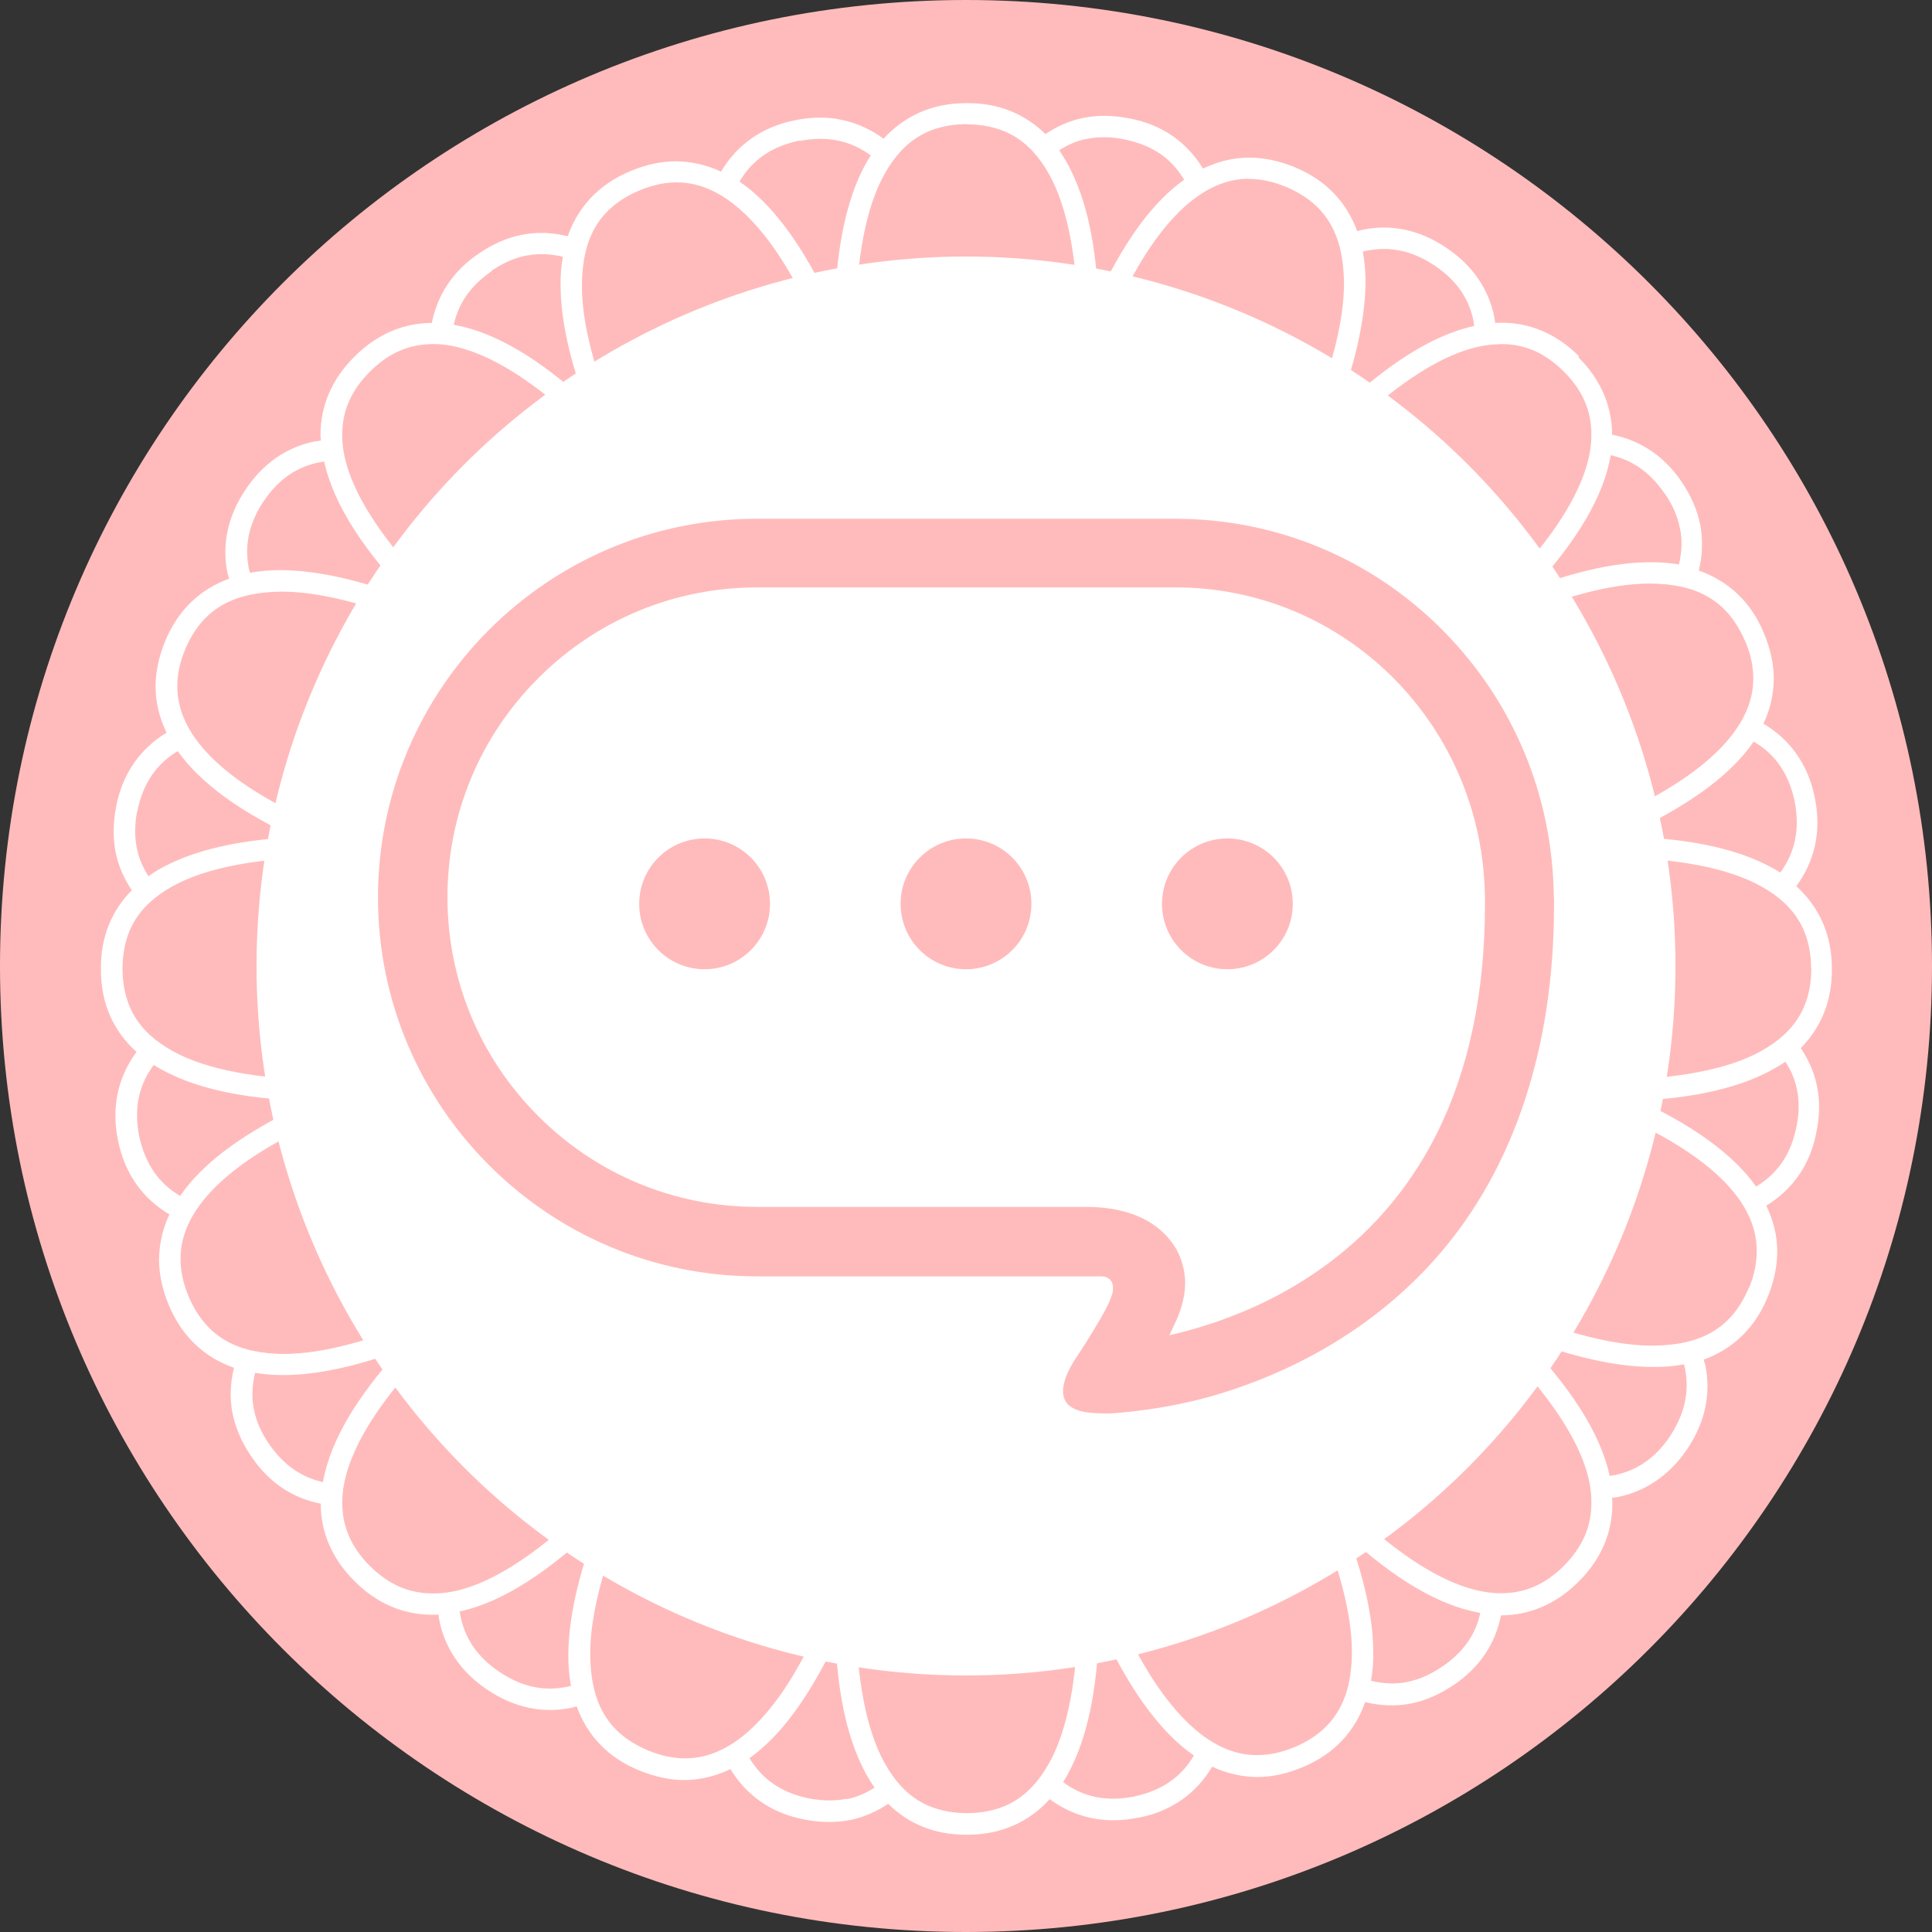
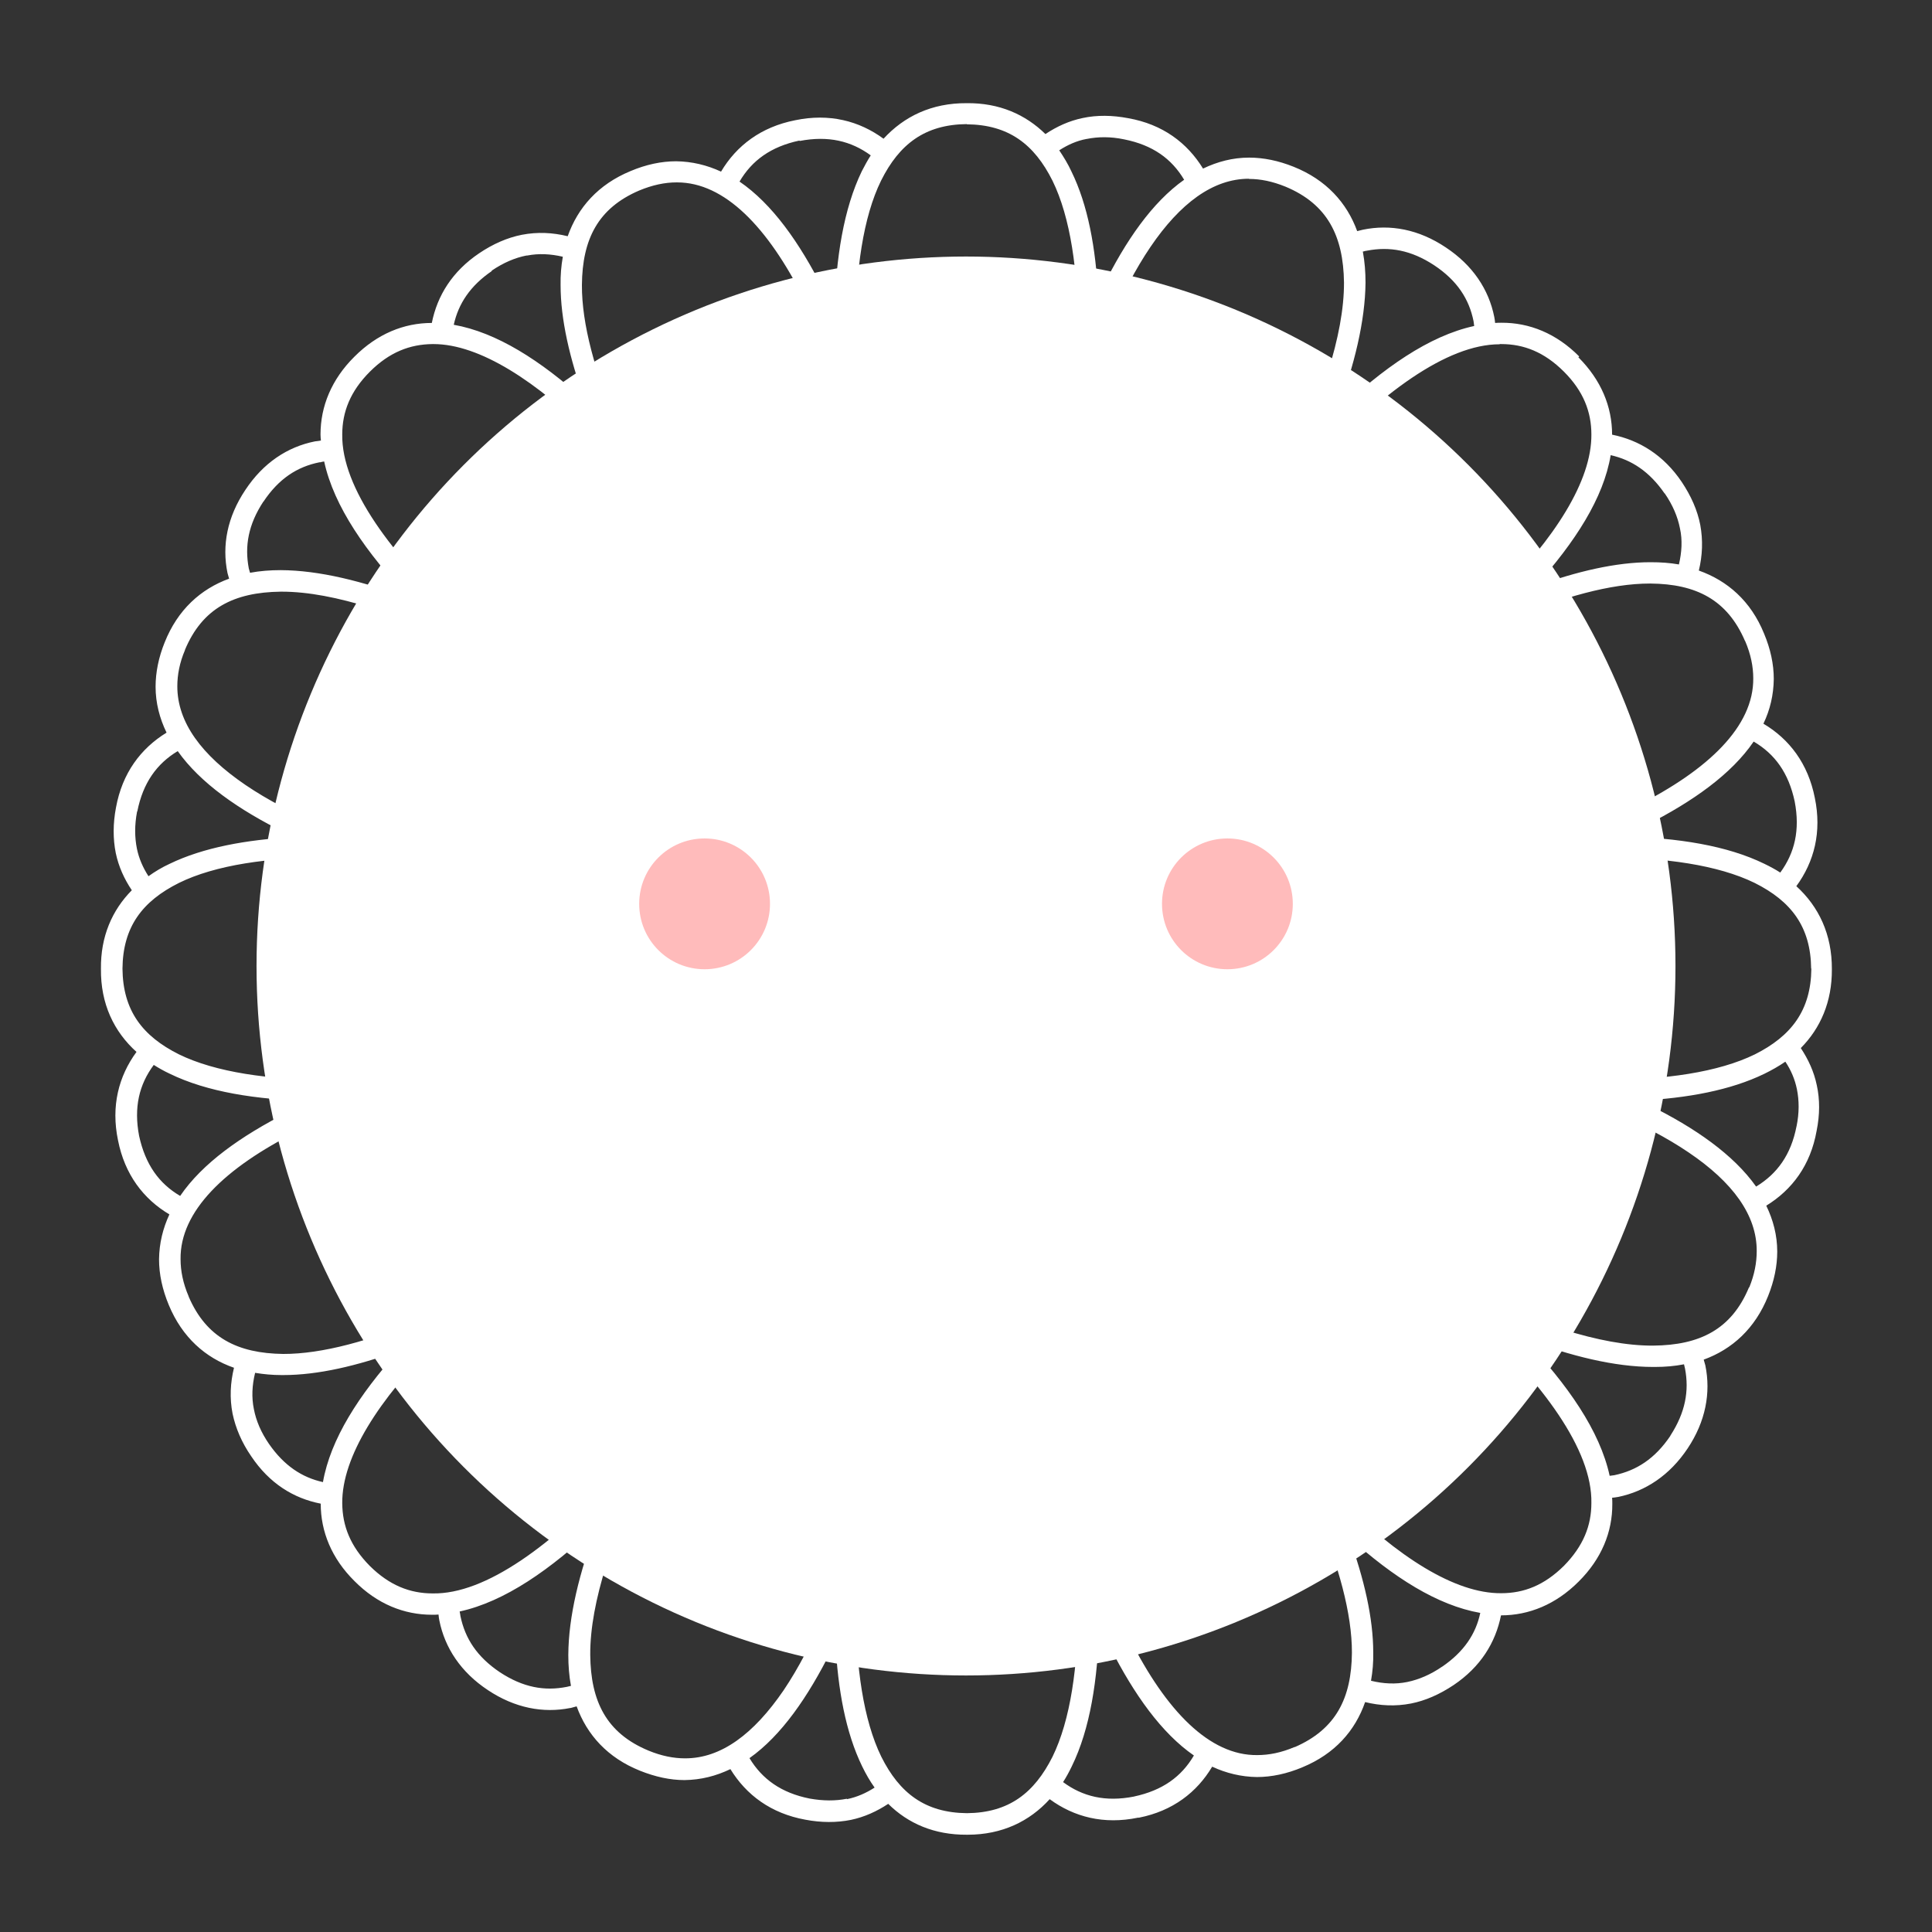
<svg xmlns="http://www.w3.org/2000/svg" id="_圖層_2" data-name="圖層 2" viewBox="0 0 95.12 95.12">
  <rect x="0" y="0" width="95.12" height="95.12" fill="#333333" stroke="none" />
  <defs>
    <style>
      .cls-1 {
        fill: #fbb;
      }

      .cls-1, .cls-2 {
        stroke-width: 0px;
      }

      .cls-2 {
        fill: #fff;
      }
    </style>
  </defs>
  <g id="CON03">
    <g>
      <g>
        <g>
-           <path class="cls-1" d="M95.12,47.56c0,26.27-21.29,47.56-47.56,47.56S0,73.83,0,47.56,21.29,0,47.56,0s47.56,21.3,47.56,47.56Z" />
          <path class="cls-2" d="M77.75,17.55c-1.12-1.13-2.45-1.67-3.84-1.66-.1,0-.2,0-.3.01-.01-.1-.02-.2-.04-.29-.27-1.36-1.06-2.55-2.39-3.43-1.33-.89-2.73-1.15-4.08-.87-.1.02-.19.05-.28.07-.51-1.4-1.53-2.53-3.13-3.17-.75-.3-1.48-.45-2.19-.45-.81,0-1.56.2-2.27.54-.78-1.27-1.99-2.18-3.68-2.48-.79-.15-1.54-.16-2.24-.01-.68.14-1.28.42-1.84.79-.98-.96-2.27-1.54-3.88-1.52-1.72-.01-3.08.65-4.09,1.75-1.2-.88-2.67-1.26-4.35-.91-1.68.33-2.89,1.25-3.65,2.53-.69-.32-1.43-.5-2.21-.51-.73,0-1.48.16-2.24.48-1.6.66-2.6,1.8-3.1,3.21-.74-.18-1.48-.22-2.26-.07-.71.14-1.42.45-2.1.91-1.32.89-2.06,2.08-2.33,3.43-1.38,0-2.69.54-3.81,1.66-1.13,1.12-1.67,2.45-1.67,3.83,0,.1.01.2.02.3-.1.02-.2.03-.29.04-1.36.27-2.55,1.06-3.43,2.39-.89,1.33-1.16,2.73-.88,4.09.02.1.06.19.08.28-1.4.51-2.53,1.53-3.17,3.13-.3.74-.45,1.48-.45,2.19,0,.8.2,1.56.54,2.26-1.27.78-2.18,1.99-2.49,3.69-.15.79-.15,1.54-.01,2.24.14.67.42,1.28.79,1.83-.97.98-1.54,2.28-1.52,3.87-.02,1.72.64,3.09,1.75,4.09-.88,1.2-1.26,2.67-.91,4.35.33,1.68,1.25,2.89,2.53,3.65-.32.69-.5,1.42-.51,2.21,0,.73.16,1.48.48,2.25.66,1.59,1.8,2.6,3.21,3.09-.18.74-.22,1.49-.07,2.26.15.71.45,1.42.92,2.1.89,1.33,2.08,2.07,3.42,2.33,0,1.38.54,2.7,1.66,3.81,1.12,1.13,2.44,1.66,3.82,1.66h.02c.1,0,.2,0,.3-.01.01.1.02.2.04.29.27,1.35,1.06,2.55,2.39,3.43,1.32.88,2.72,1.15,4.06.88h.02c.1-.02.19-.06.29-.08.51,1.4,1.52,2.53,3.12,3.17.75.3,1.48.46,2.19.46.81-.01,1.55-.2,2.26-.54.78,1.27,1.99,2.18,3.69,2.49.79.15,1.54.15,2.24.01.67-.14,1.28-.42,1.84-.79.98.97,2.27,1.53,3.87,1.52h.04c1.7,0,3.05-.66,4.04-1.75,1.2.88,2.67,1.26,4.35.91.02,0,.03,0,.05,0,1.66-.33,2.85-1.25,3.6-2.51.69.32,1.43.5,2.2.51.73,0,1.48-.16,2.24-.48,1.6-.66,2.6-1.8,3.09-3.21.74.18,1.49.22,2.26.07.71-.14,1.41-.45,2.1-.91,1.32-.89,2.06-2.08,2.33-3.43,1.38,0,2.7-.54,3.82-1.66,1.13-1.12,1.67-2.45,1.66-3.83,0-.1,0-.2-.01-.3.1-.01.19-.02.29-.04h.01c1.35-.28,2.54-1.07,3.42-2.39.88-1.32,1.15-2.73.87-4.09-.03-.09-.05-.19-.08-.28,1.4-.51,2.53-1.53,3.17-3.13.3-.75.45-1.48.45-2.19,0-.8-.2-1.56-.54-2.26,1.27-.78,2.18-1.99,2.48-3.69.16-.79.16-1.54.01-2.23-.14-.68-.42-1.28-.79-1.84.97-.98,1.54-2.28,1.53-3.88.01-1.72-.65-3.09-1.75-4.09.88-1.2,1.26-2.67.91-4.35-.33-1.68-1.25-2.89-2.53-3.65.33-.69.5-1.42.51-2.2,0-.73-.16-1.48-.48-2.24-.65-1.6-1.8-2.6-3.21-3.1.18-.74.21-1.49.07-2.25-.14-.72-.45-1.42-.91-2.11-.89-1.32-2.09-2.06-3.43-2.33,0-1.38-.54-2.69-1.66-3.81ZM73.84,16.94h.07c1.12,0,2.13.4,3.09,1.36.96.96,1.35,1.98,1.35,3.09.02,2.28-1.8,5.12-4.67,7.98-.16.16-.33.32-.5.49-4.21,1.87-8.76,4.72-12.87,7.56-3.43,2.38-6.51,4.75-8.76,6.55-.09-.09-.18-.18-.27-.27,1.76-2.26,4.08-5.34,6.4-8.77,2.59-3.83,5.19-8.06,7.03-12.04,3.25-3.52,6.53-5.94,9.12-5.94ZM51.99,47.69c0,2.43-1.97,4.39-4.39,4.39-2.42,0-4.38-1.96-4.39-4.39,0-2.42,1.97-4.38,4.39-4.39,2.42,0,4.39,1.96,4.39,4.39ZM67.09,12.39s.1-.03.15-.04c.02,0,.04,0,.07-.01,1.1-.21,2.16-.03,3.3.72,1.13.75,1.72,1.66,1.94,2.76.01.08.02.15.03.23-2.21.48-4.48,2.06-6.76,4.23.87-2.31,1.39-4.48,1.41-6.36,0-.53-.04-1.03-.13-1.52ZM61.49,8.81h.01c.56,0,1.15.12,1.79.38,2.06.86,2.85,2.42,2.88,4.72.02,5.18-4.64,13.52-9.35,20.43-2.31,3.4-4.62,6.47-6.37,8.72-.5-.31-1.05-.53-1.63-.67.04-.39.09-.8.14-1.24.65-5.45,1.88-13.63,3.94-20.41,1.04-3.39,2.28-6.43,3.74-8.58,1.46-2.15,3.08-3.36,4.85-3.36ZM53.51,6.84h0c.55-.11,1.16-.12,1.83.02,1.41.28,2.34.95,2.96,1.99-1.57,1.11-2.88,3-4.01,5.29-.07.15-.15.3-.22.45-.12-2.39-.51-4.5-1.32-6.15-.17-.37-.38-.71-.6-1.04.42-.27.86-.47,1.35-.56ZM47.6,6.12c2.06.02,3.32.98,4.22,2.78.88,1.8,1.26,4.43,1.26,7.46,0,.2,0,.41-.01.61-3.03,7.9-4.61,18.99-5.31,25.28-.05,0-.1,0-.16,0-.07,0-.15,0-.22.01-.46-3.73-1.25-9.14-2.47-14.57-.75-3.33-1.65-6.65-2.75-9.61-.02-.59-.04-1.17-.04-1.73,0-3.03.38-5.67,1.26-7.46.9-1.8,2.16-2.76,4.22-2.78ZM39.37,6.94c1.41-.27,2.53,0,3.5.71-.16.25-.3.51-.44.78-.89,1.84-1.28,4.26-1.35,6.99-.18-.4-.36-.79-.55-1.17-1.17-2.31-2.51-4.21-4.12-5.31.61-1.04,1.54-1.72,2.95-2.02ZM31.47,9.38c.65-.27,1.26-.4,1.83-.4h.04c2.33,0,4.46,2.19,6.25,5.76,2.69,5.34,4.52,13.49,5.66,20.27.47,2.79.82,5.35,1.08,7.39-.59.14-1.13.37-1.63.69-2.7-3.38-6.71-8.65-10.04-14.08-3.37-5.47-6.03-11.13-6.01-14.98.02-2.25.79-3.78,2.82-4.65ZM24.2,13.33c.59-.4,1.16-.64,1.72-.75.01,0,.03,0,.04,0,.57-.11,1.15-.08,1.75.06-.08.45-.12.92-.11,1.4,0,1.69.45,3.62,1.19,5.67-2.18-1.97-4.35-3.35-6.45-3.72.23-1.04.81-1.92,1.88-2.65ZM18.21,18.3c.96-.96,1.97-1.35,3.09-1.36h.04c2.27,0,5.09,1.83,7.94,4.67.16.16.33.33.48.5,1.88,4.22,4.72,8.77,7.57,12.87,2.38,3.43,4.75,6.51,6.55,8.76-.09.09-.18.18-.27.28-2.26-1.76-5.35-4.08-8.77-6.41-3.84-2.6-8.06-5.2-12.04-7.02-3.55-3.28-5.99-6.59-5.95-9.2,0-1.11.4-2.13,1.36-3.09ZM12.97,24.7c.75-1.13,1.66-1.72,2.76-1.94h.04c.06-.02.13-.03.19-.04.48,2.21,2.06,4.48,4.22,6.76-2.31-.87-4.47-1.4-6.36-1.41-.52,0-1.03.04-1.51.13-.02-.07-.04-.14-.06-.21-.21-1.1-.03-2.16.72-3.3ZM9.1,32.01c.86-2.07,2.42-2.85,4.72-2.88h.05c5.19,0,13.49,4.65,20.38,9.34,3.4,2.31,6.48,4.62,8.73,6.37-.31.5-.54,1.05-.67,1.64-.4-.04-.8-.09-1.24-.14-5.45-.65-13.63-1.88-20.41-3.95-3.39-1.04-6.42-2.28-8.57-3.74-2.16-1.47-3.36-3.08-3.36-4.86,0-.56.11-1.16.38-1.79ZM6.76,39.95c.28-1.41.96-2.35,1.99-2.97,1.11,1.57,3,2.89,5.29,4.02.15.07.3.14.45.21-2.38.13-4.49.52-6.14,1.32-.37.17-.72.38-1.04.61-.27-.42-.47-.87-.57-1.36-.11-.55-.12-1.15.01-1.83ZM6.03,47.69c.02-2.06.98-3.32,2.78-4.22,1.79-.88,4.4-1.26,7.42-1.26h.04c.2,0,.41,0,.62.01,7.9,3.03,18.99,4.61,25.28,5.31,0,.05,0,.11,0,.16,0,.08,0,.15,0,.23-3.72.46-9.13,1.25-14.56,2.46-3.33.75-6.65,1.66-9.61,2.75-.59.02-1.17.04-1.73.04-3.03,0-5.66-.38-7.46-1.26-1.8-.9-2.76-2.16-2.78-4.22ZM6.85,55.93c-.27-1.41,0-2.53.72-3.5.24.15.5.3.78.43,1.84.9,4.25,1.28,6.99,1.35-.39.18-.79.36-1.17.55-2.31,1.17-4.21,2.52-5.3,4.12-1.04-.61-1.71-1.54-2.02-2.95ZM9.29,63.83c-.28-.65-.4-1.26-.4-1.84-.03-2.35,2.17-4.49,5.76-6.29,5.34-2.69,13.49-4.53,20.27-5.66,2.8-.47,5.35-.82,7.4-1.07.14.58.37,1.13.69,1.63-3.38,2.7-8.65,6.71-14.08,10.04-5.46,3.37-11.13,6.03-14.99,6.02-2.24-.03-3.78-.8-4.65-2.82ZM13.25,71.1c-.4-.58-.64-1.15-.75-1.72-.12-.58-.09-1.18.06-1.79.42.07.85.11,1.3.11h.09c1.7,0,3.63-.45,5.67-1.19-1.96,2.18-3.35,4.35-3.72,6.46-1.04-.23-1.91-.81-2.65-1.87ZM21.3,78.45c-1.12,0-2.13-.4-3.09-1.35-.96-.97-1.35-1.97-1.36-3.09-.02-2.28,1.8-5.11,4.67-7.97.16-.16.33-.33.5-.49,4.22-1.88,8.76-4.73,12.87-7.57,3.43-2.38,6.5-4.75,8.76-6.55.09.09.18.18.27.27-1.76,2.27-4.08,5.34-6.4,8.77-2.59,3.84-5.19,8.07-7.02,12.04-3.29,3.55-6.59,5.99-9.2,5.94ZM28.12,83c-.07.01-.14.04-.21.05-1.1.22-2.16.03-3.3-.72-1.13-.76-1.71-1.66-1.94-2.76-.01-.07-.02-.15-.04-.23,2.21-.48,4.48-2.06,6.76-4.22-.87,2.3-1.4,4.47-1.41,6.36,0,.53.04,1.03.13,1.52ZM33.72,86.57c-.56,0-1.16-.12-1.79-.38-2.07-.86-2.85-2.42-2.87-4.72-.03-5.18,4.64-13.52,9.34-20.42,2.31-3.41,4.62-6.47,6.37-8.72.5.31,1.05.53,1.63.67-.04.4-.09.8-.14,1.23-.65,5.45-1.88,13.63-3.95,20.41-1.03,3.39-2.28,6.43-3.73,8.58-1.47,2.15-3.08,3.36-4.86,3.35ZM41.69,88.56c-.55.11-1.16.11-1.83-.01-1.4-.28-2.34-.96-2.96-1.99,1.57-1.11,2.88-3.01,4.02-5.29.07-.15.14-.3.21-.45.12,2.38.51,4.49,1.32,6.15.18.37.38.72.61,1.04-.42.27-.87.47-1.36.57ZM47.61,89.27c-2.06-.02-3.32-.98-4.22-2.78-.88-1.8-1.26-4.43-1.26-7.46,0-.21,0-.41,0-.62,3.03-7.9,4.61-18.99,5.3-25.28.06,0,.11.01.16.01.08,0,.15-.01.23-.01.46,3.73,1.25,9.13,2.47,14.56.75,3.33,1.66,6.66,2.75,9.61.03.59.05,1.16.04,1.73,0,3.03-.38,5.66-1.26,7.46-.9,1.79-2.15,2.76-4.21,2.78ZM55.84,88.45c-1.42.28-2.54,0-3.5-.71.16-.25.3-.51.43-.78.9-1.84,1.28-4.26,1.35-7,.18.4.36.79.55,1.17,1.17,2.3,2.52,4.2,4.11,5.3-.61,1.04-1.54,1.72-2.95,2.02ZM63.74,86.01c-.65.28-1.26.4-1.84.4-2.34.03-4.49-2.17-6.29-5.76-2.69-5.35-4.53-13.49-5.66-20.27-.47-2.79-.82-5.35-1.08-7.4.59-.13,1.13-.37,1.63-.68,2.7,3.38,6.7,8.65,10.04,14.08,3.37,5.47,6.03,11.13,6.02,14.99-.02,2.24-.79,3.77-2.82,4.65ZM71.01,82.05c-.58.4-1.15.64-1.72.76-.58.12-1.18.09-1.79-.06.08-.45.12-.91.11-1.39,0-1.7-.45-3.63-1.19-5.67,2.18,1.97,4.35,3.35,6.46,3.72-.22,1.04-.81,1.92-1.88,2.65ZM77,77.09c-.97.96-1.97,1.35-3.09,1.35-2.28.02-5.11-1.8-7.98-4.67-.16-.16-.32-.33-.49-.5-1.87-4.22-4.72-8.77-7.56-12.86-2.38-3.43-4.75-6.51-6.55-8.76.09-.09.18-.18.27-.27,2.26,1.76,5.34,4.08,8.77,6.4,3.84,2.59,8.07,5.2,12.04,7.02,3.56,3.29,5.99,6.59,5.94,9.2,0,1.12-.4,2.12-1.35,3.09ZM82.24,70.69c-.76,1.13-1.67,1.71-2.76,1.94-.07.01-.15.02-.23.03-.48-2.21-2.06-4.48-4.22-6.76,2.31.87,4.47,1.4,6.36,1.4.03,0,.06,0,.09,0,.5,0,.97-.04,1.43-.13.01.07.04.14.05.21.21,1.09.02,2.16-.72,3.3ZM86.11,63.38c-.86,2.07-2.42,2.85-4.72,2.87-5.18.03-13.52-4.63-20.42-9.34-3.4-2.31-6.47-4.62-8.72-6.37.3-.5.54-1.05.67-1.64.39.05.81.09,1.23.15,5.45.65,13.63,1.88,20.41,3.95,3.39,1.04,6.43,2.28,8.58,3.74,2.16,1.46,3.36,3.08,3.35,4.86,0,.56-.11,1.16-.37,1.79ZM88.45,55.45c-.27,1.4-.95,2.34-1.99,2.97-1.11-1.57-3-2.89-5.29-4.02-.15-.07-.3-.14-.46-.21,2.39-.12,4.5-.52,6.15-1.32.37-.18.72-.38,1.04-.6.28.42.47.87.57,1.36.11.55.12,1.15-.02,1.83ZM89.18,47.69c-.02,2.06-.99,3.32-2.78,4.22-1.8.88-4.42,1.26-7.46,1.26-.21,0-.41,0-.62-.01-7.9-3.03-18.99-4.6-25.29-5.31,0-.05.01-.1.01-.16,0-.07-.01-.14-.02-.22,3.73-.46,9.14-1.25,14.57-2.47,3.33-.75,6.65-1.65,9.61-2.75.59-.02,1.16-.04,1.73-.04,3.03,0,5.66.38,7.46,1.26,1.8.9,2.76,2.16,2.78,4.22ZM88.36,39.46c.27,1.41,0,2.53-.71,3.5-.25-.16-.51-.3-.78-.43-1.84-.9-4.25-1.28-6.99-1.35.39-.18.79-.36,1.16-.55,2.31-1.17,4.21-2.52,5.3-4.12,1.04.61,1.72,1.54,2.02,2.95ZM85.92,31.56c.28.65.4,1.26.4,1.84.02,2.35-2.18,4.49-5.76,6.29-5.34,2.69-13.49,4.53-20.27,5.66-2.8.47-5.36.82-7.4,1.07-.14-.59-.37-1.13-.69-1.63,3.39-2.7,8.65-6.7,14.08-10.04,5.45-3.36,11.1-6.02,14.95-6.02h.03c2.25.02,3.78.8,4.65,2.82ZM81.96,24.29c.4.58.64,1.16.75,1.72.13.58.09,1.18-.05,1.78-.45-.08-.91-.11-1.4-.11-1.7,0-3.62.45-5.67,1.19,1.96-2.18,3.36-4.35,3.71-6.46,1.04.23,1.92.82,2.65,1.88Z" />
        </g>
        <circle class="cls-2" cx="47.56" cy="47.56" r="34.93" />
      </g>
      <g>
        <path class="cls-1" d="M34.69,41.28c-1.78,0-3.22,1.44-3.22,3.22s1.44,3.22,3.22,3.22,3.22-1.44,3.22-3.22-1.44-3.22-3.22-3.22Z" />
-         <path class="cls-1" d="M47.56,41.28c-1.78,0-3.22,1.44-3.22,3.22s1.44,3.22,3.22,3.22,3.22-1.44,3.22-3.22-1.44-3.22-3.22-3.22Z" />
        <path class="cls-1" d="M60.43,41.28c-1.78,0-3.22,1.44-3.22,3.22s1.44,3.22,3.22,3.22,3.22-1.44,3.22-3.22-1.44-3.22-3.22-3.22Z" />
-         <path class="cls-1" d="M76.5,44.17c-.05-4.99-2-9.66-5.5-13.17-3.51-3.52-8.18-5.46-13.16-5.46h-20.58c-10.29,0-18.65,8.37-18.65,18.65,0,10.28,8.37,18.65,18.65,18.65h16.95c.27,0,.41.11.48.21.17.23.1.56.07.65-.11.38-.38.92-.91,1.78-.41.68-.79,1.25-.87,1.37-.57.86-.77,1.59-.56,2.06.16.35.57.57,1.2.64.21.02.51.04.79.04.15,0,.29,0,.42-.01,1.31-.11,3.09-.32,5.16-.94,3.02-.91,7.36-2.84,10.84-6.85,3.72-4.29,5.68-10.23,5.68-17.19v-.42ZM70.73,55.83c-1.85,3.68-4.75,6.49-8.61,8.34-1.31.62-2.71,1.12-4.17,1.48l-.38.09.25-.53c.09-.19.18-.38.25-.58.14-.41.27-.86.28-1.45,0-.49-.11-.98-.31-1.43-.33-.72-.96-1.35-1.73-1.74-.79-.39-1.72-.59-2.84-.59h-16.19c-4.07,0-7.9-1.59-10.78-4.47-2.88-2.88-4.47-6.71-4.47-10.78s1.59-7.9,4.47-10.78c2.88-2.88,6.71-4.47,10.78-4.47h20.58c4.06,0,7.87,1.59,10.74,4.46,2.86,2.88,4.46,6.71,4.51,10.8v.38c0,4.33-.8,8.11-2.37,11.25Z" />
      </g>
    </g>
  </g>
</svg>